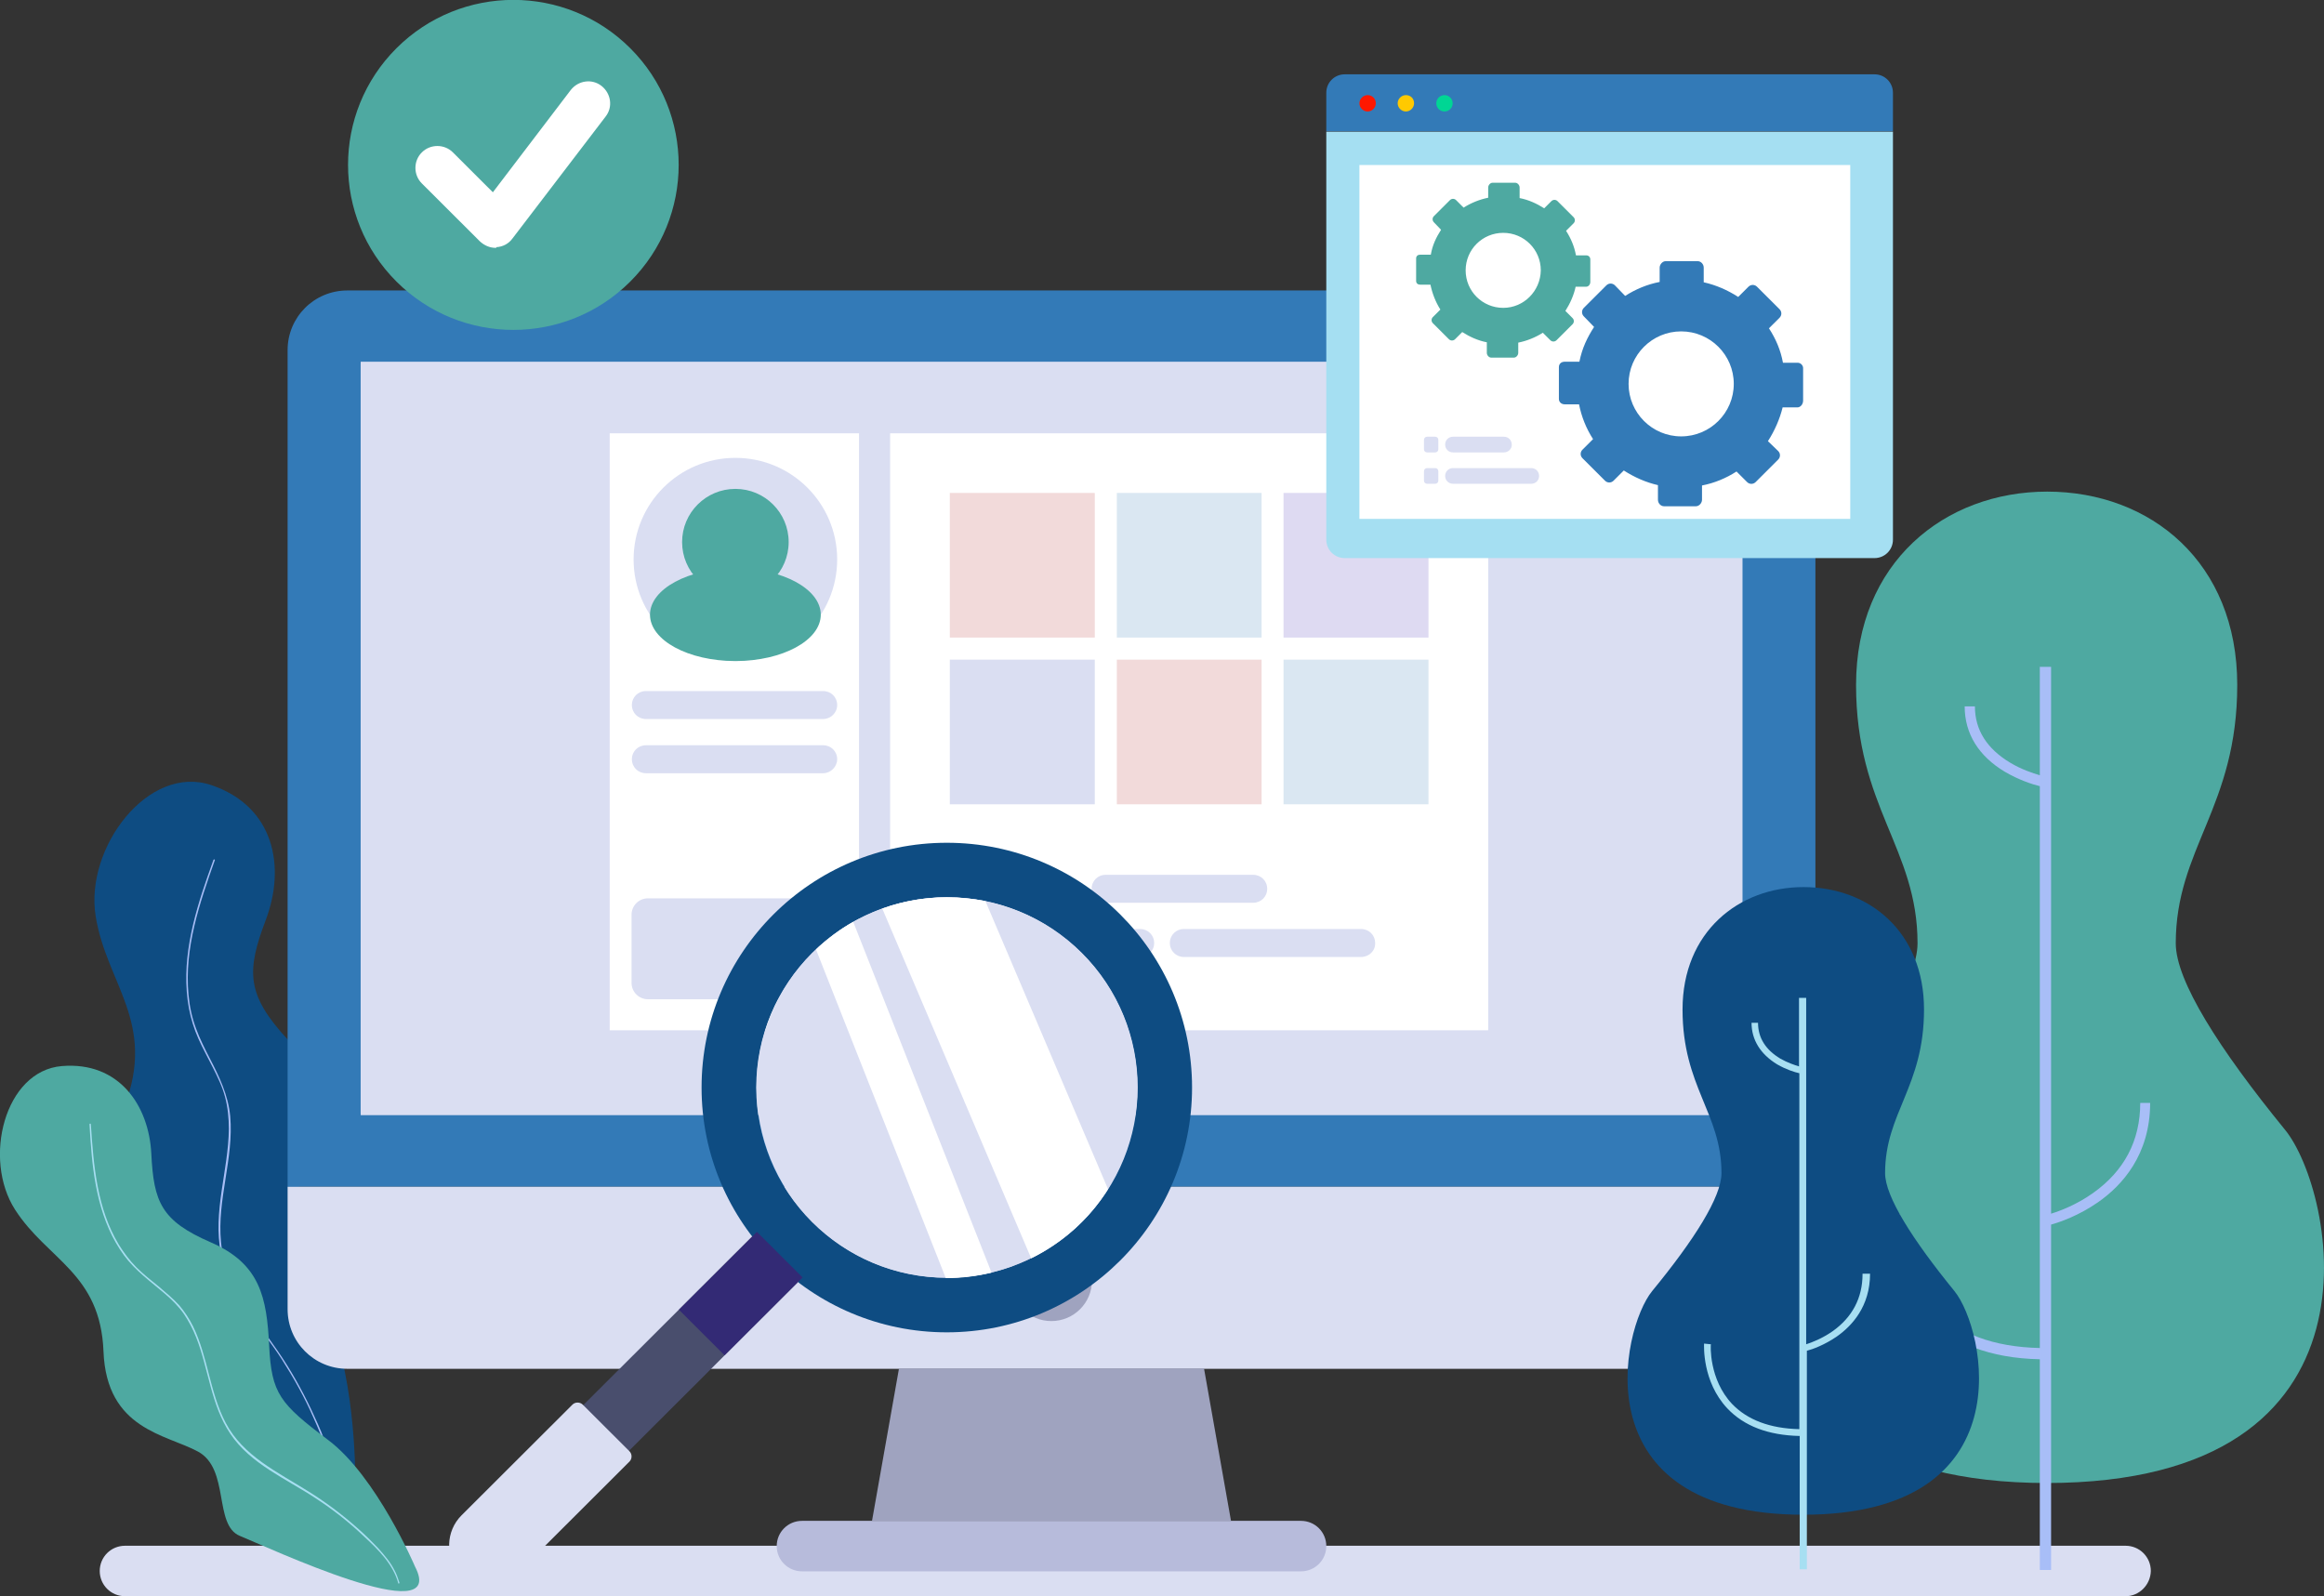
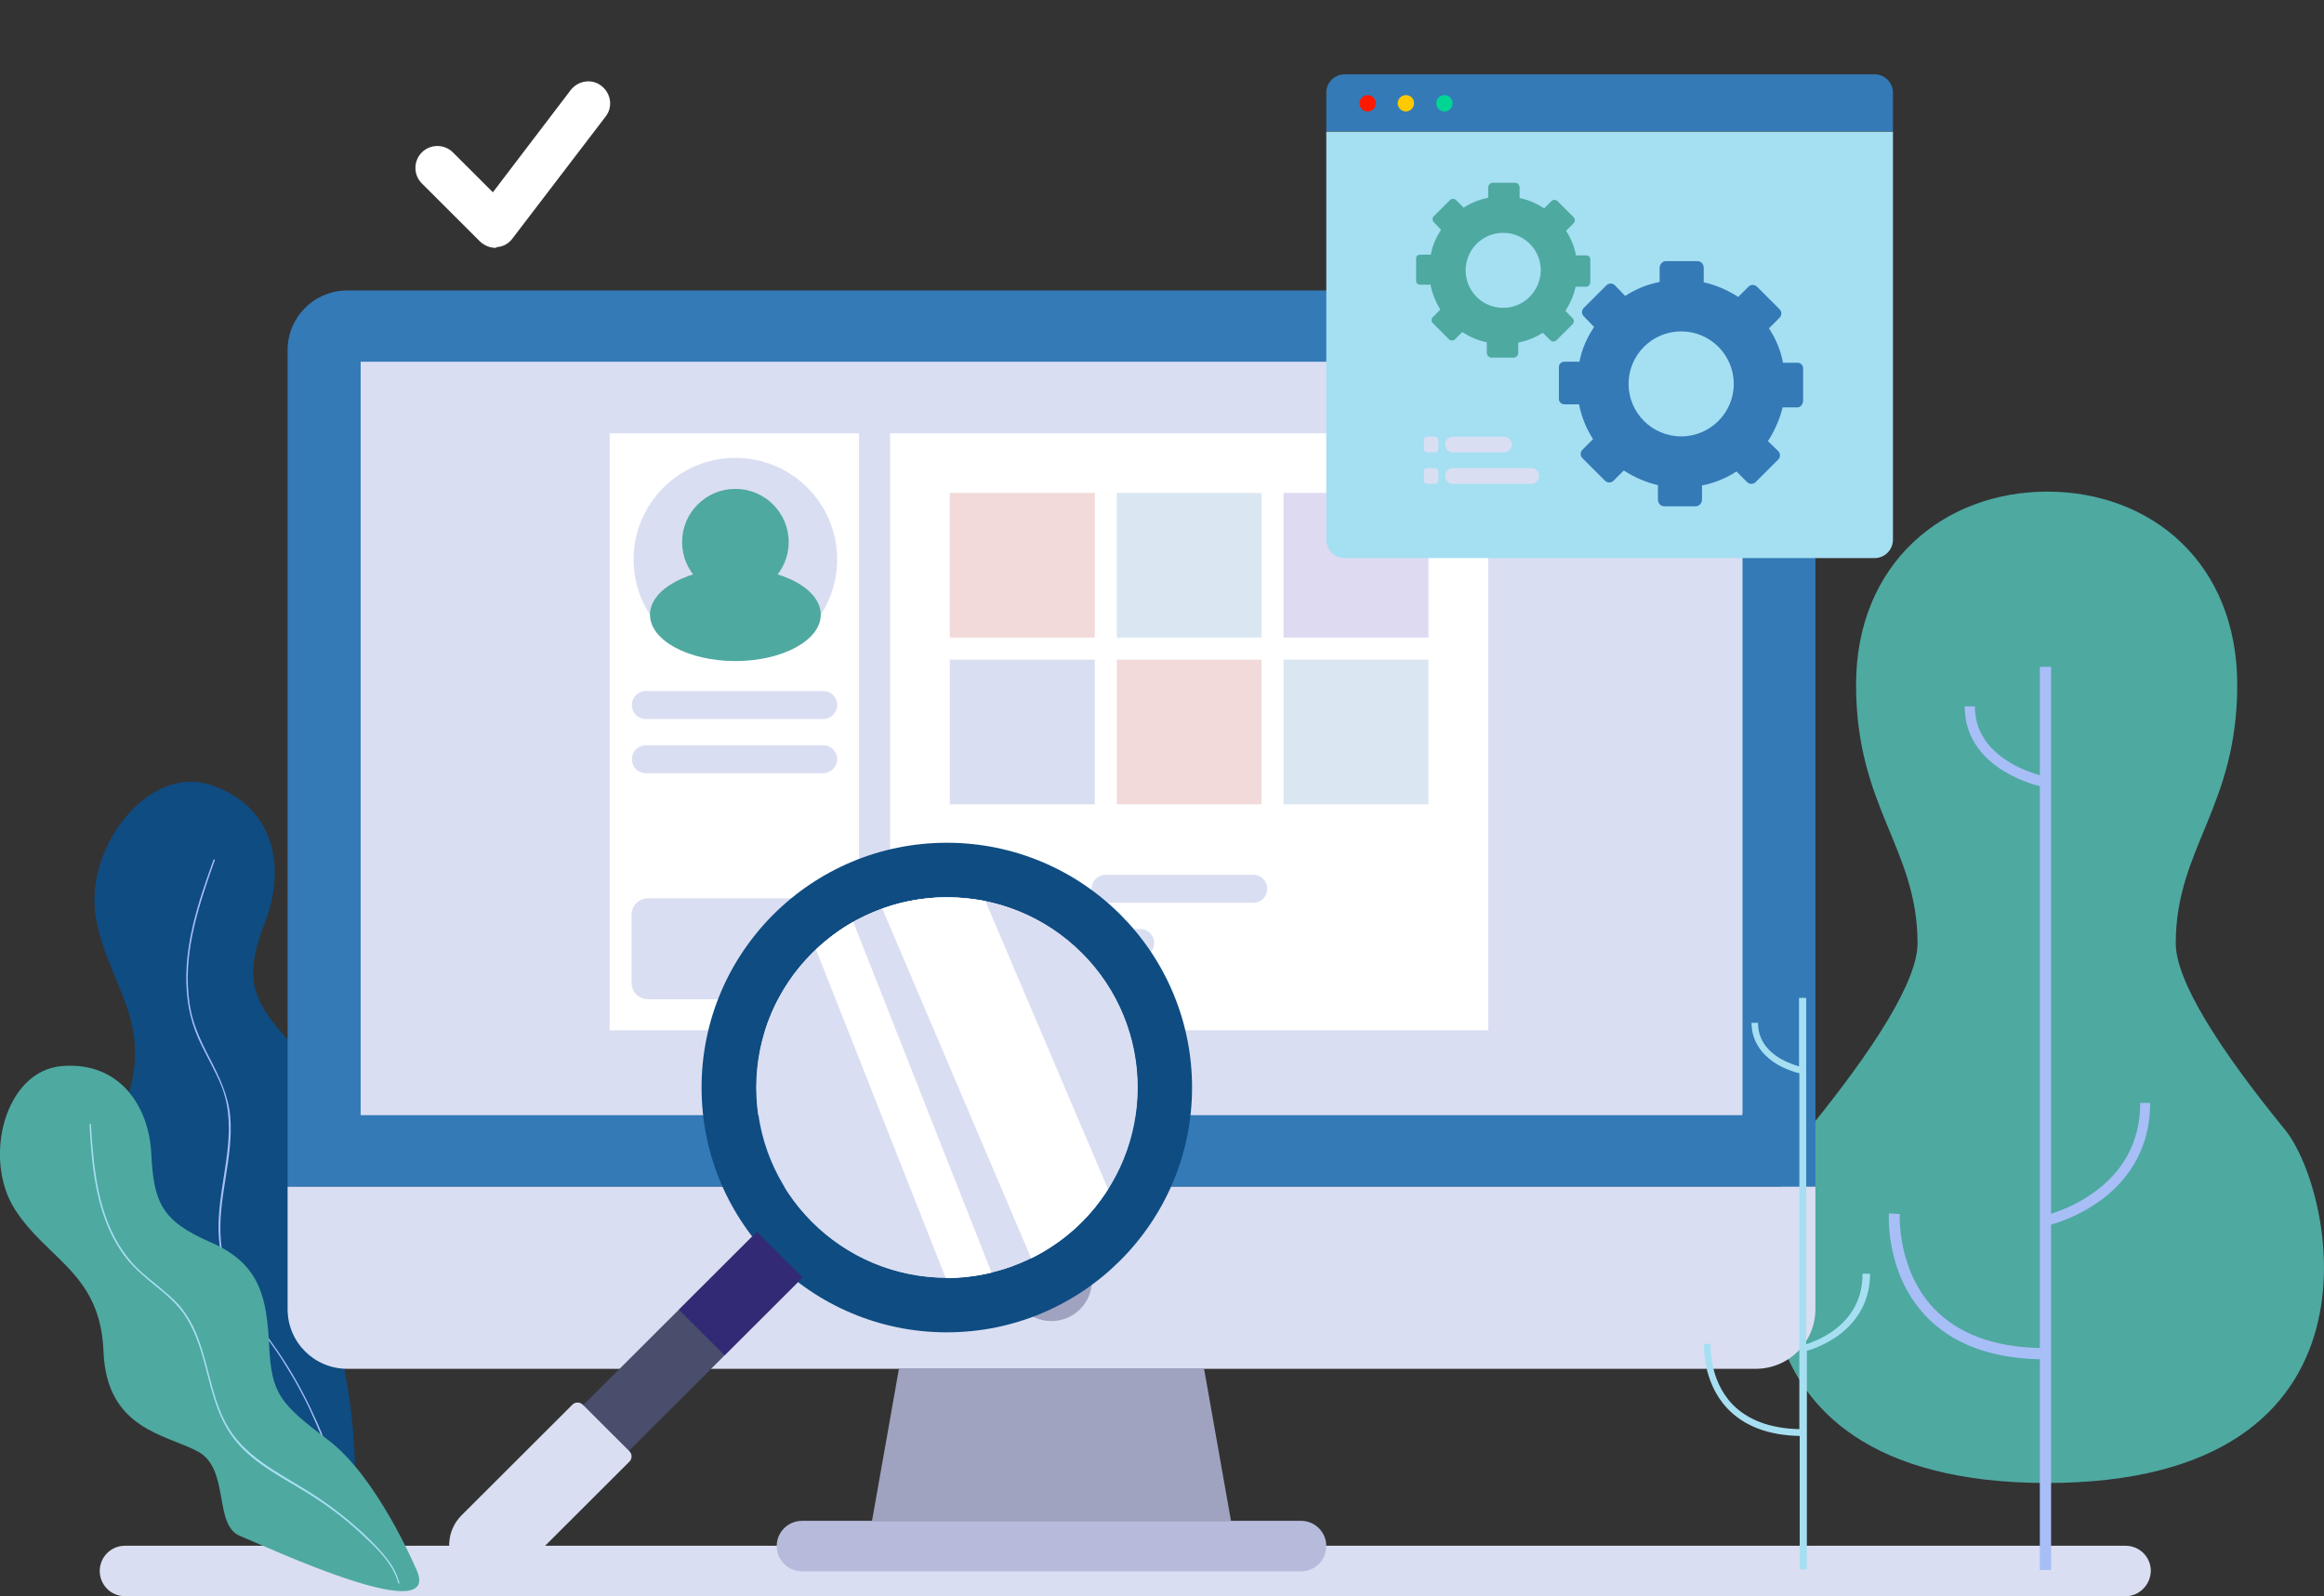
<svg xmlns="http://www.w3.org/2000/svg" width="511" height="351" viewBox="0 0 511 351" fill="none">
  <rect x="0" y="0" width="511" height="351" fill="#333333" stroke="none" />
  <g clip-path="url(#clip0_1_1293)">
    <path d="M467.365 351H27.488C24.408 351 21.93 348.526 21.93 345.452C21.93 342.379 24.408 339.905 27.488 339.905H467.365C470.444 339.905 472.923 342.379 472.923 345.452C472.848 348.526 470.369 351 467.365 351Z" fill="#DADEF2" />
    <path d="M78.107 324.836C78.107 324.836 78.257 300.022 70.747 286.677C63.237 273.333 62.26 270.185 66.541 258.714C70.822 247.244 72.7 238.773 63.387 228.727C54.074 218.682 54.149 213.584 58.505 202.114C62.786 190.644 60.383 177.374 46.489 172.651C32.595 167.928 18.625 186.445 21.029 201.439C23.432 216.432 34.472 224.829 27.337 243.346C20.128 261.863 33.646 268.91 39.279 276.182C44.911 283.454 35.524 294.774 40.48 299.947C45.512 305.12 79.459 343.503 78.107 324.836Z" fill="#0E4C82" />
    <path d="M72.549 326.935C73.3 321.687 71.047 316.515 68.944 311.792C66.992 307.294 64.588 303.02 61.96 298.897C57.153 291.475 50.469 284.578 48.592 275.657C46.714 266.511 50.244 257.365 50.319 248.219C50.319 245.895 50.094 243.496 49.493 241.247C48.892 238.923 47.84 236.824 46.789 234.725C45.738 232.626 44.611 230.601 43.635 228.427C42.658 226.253 41.983 224.004 41.532 221.68C39.729 211.784 42.433 201.889 45.663 192.668C46.113 191.468 46.489 190.269 46.939 189.069C47.014 188.919 47.315 188.994 47.24 189.144C43.86 198.665 40.48 208.561 41.457 218.756C41.682 221.305 42.208 223.779 43.109 226.178C43.935 228.427 44.987 230.526 46.113 232.701C48.216 236.749 50.169 240.797 50.619 245.445C51.445 254.741 47.69 263.812 48.592 273.108C49.493 282.479 56.027 289.676 61.134 297.173C63.913 301.221 66.316 305.494 68.419 309.918C70.447 314.266 72.624 318.914 73 323.787C73.075 324.986 73.075 326.111 72.85 327.31C72.85 327.235 72.549 327.16 72.549 326.935Z" fill="#A8BEF7" />
    <path d="M91.25 344.478C91.25 344.478 82.838 324.686 72.174 316.665C61.509 308.643 59.707 306.469 59.181 295.899C58.655 285.328 57.228 277.906 46.339 273.183C35.449 268.46 33.796 264.337 33.271 253.692C32.745 243.121 26.211 233.375 13.594 234.425C0.976 235.474 -3.83 254.891 3.305 265.986C10.439 277.082 22.08 279.93 22.756 297.173C23.432 314.416 36.575 315.39 43.56 319.214C50.544 323.037 46.939 335.332 52.722 337.731C58.505 340.055 98.76 358.947 91.25 344.478Z" fill="#4EA9A1" />
    <path d="M87.57 348.151C86.444 343.953 83.139 340.729 80.06 337.881C76.755 334.732 73.15 331.883 69.32 329.409C62.861 325.136 55.05 321.912 50.619 315.24C46.339 308.868 45.888 300.996 43.109 294.024C42.433 292.3 41.532 290.576 40.48 289.001C39.279 287.277 37.852 285.853 36.275 284.503C33.12 281.805 29.741 279.406 27.262 276.032C21.93 268.76 20.503 259.539 19.902 250.768C19.827 249.568 19.752 248.444 19.677 247.244C19.677 247.019 19.977 247.019 19.977 247.244C20.578 256.315 21.329 265.761 26.136 273.708C27.262 275.507 28.539 277.231 30.041 278.731C31.543 280.23 33.196 281.505 34.848 282.854C36.425 284.203 38.077 285.553 39.429 287.052C40.631 288.477 41.607 289.976 42.433 291.625C45.738 298.372 46.113 306.244 49.643 312.916C53.473 320.188 61.059 323.712 67.743 327.91C71.498 330.234 75.103 332.933 78.407 335.856C80.06 337.281 81.637 338.855 83.139 340.429C84.491 341.929 85.843 343.503 86.744 345.302C87.195 346.127 87.495 347.027 87.795 347.926C87.945 348.226 87.57 348.301 87.57 348.151Z" fill="#A7DFF2" />
    <path d="M449.941 326.111C527.372 326.111 513.253 261.638 502.438 248.444C487.943 230.676 478.405 215.683 478.405 207.436C478.405 186.52 491.924 177.524 491.924 150.611C491.924 123.697 472.923 108.104 450.092 108.104H450.167C427.561 108.104 408.109 123.697 408.109 150.611C408.109 177.524 421.628 186.52 421.628 207.436C421.628 215.683 412.089 230.676 397.595 248.444C386.855 261.638 372.811 326.111 450.167 326.111H449.941Z" fill="#4EA9A1" />
    <path d="M470.595 242.521C470.595 250.843 467.065 257.515 460.155 262.388C456.55 264.937 452.945 266.286 450.993 266.886V146.637H448.514V170.477C447.012 170.027 444.459 169.203 441.98 167.703C436.873 164.63 434.245 160.506 434.245 155.334H431.992C431.992 161.331 435.071 166.279 440.854 169.727C443.933 171.527 446.937 172.501 448.514 172.876V296.423C438.3 296.198 430.49 293.275 425.157 287.652C417.121 279.106 417.722 267.186 417.722 266.961L416.52 266.886L415.319 266.811C415.319 267.336 414.568 279.93 423.355 289.301C429.138 295.449 437.624 298.672 448.514 298.897V345.227H450.993V269.285C452.87 268.76 457.076 267.336 461.357 264.337C466.614 260.664 472.773 253.916 472.773 242.521H470.595Z" fill="#A8BEF7" />
    <path d="M399.172 260.963H63.237V76.992C63.237 69.72 69.095 63.873 76.38 63.873H386.029C393.314 63.873 399.172 69.72 399.172 76.992V260.963Z" fill="#337AB7" />
    <path d="M383.093 244.842L383.093 79.988L79.301 79.988L79.301 244.842L383.093 244.842Z" fill="white" />
    <path d="M399.172 260.963H63.237V287.877C63.237 295.149 69.095 300.996 76.38 300.996H386.029C393.314 300.996 399.172 295.149 399.172 287.877V260.963Z" fill="#DADEF2" />
    <path d="M286.067 334.432H176.342C173.262 334.432 170.784 336.906 170.784 339.98C170.784 343.053 173.262 345.527 176.342 345.527H286.067C289.146 345.527 291.625 343.053 291.625 339.98C291.625 336.906 289.146 334.432 286.067 334.432Z" fill="#B7BBDB" />
    <path d="M264.738 300.921H197.671L191.738 334.432H270.671L264.738 300.921Z" fill="#9FA3BF" />
    <path d="M231.167 290.501C236.103 290.501 240.104 286.507 240.104 281.58C240.104 276.653 236.103 272.658 231.167 272.658C226.231 272.658 222.229 276.653 222.229 281.58C222.229 286.507 226.231 290.501 231.167 290.501Z" fill="#9FA3BF" />
    <path d="M383.1 79.541H79.309V245.22H383.1V79.541Z" fill="#DADEF2" />
    <path d="M327.223 95.284H195.718V226.553H327.223V95.284Z" fill="white" />
    <path d="M188.884 95.284H134.059V226.553H188.884V95.284Z" fill="white" />
    <path d="M180.998 158.107H142.02C140.292 158.107 138.94 156.758 138.94 155.034C138.94 153.309 140.292 151.96 142.02 151.96H180.998C182.725 151.96 184.077 153.309 184.077 155.034C184.077 156.758 182.65 158.107 180.998 158.107Z" fill="#DADEF2" />
    <path d="M180.998 170.027H142.02C140.292 170.027 138.94 168.678 138.94 166.954C138.94 165.229 140.292 163.88 142.02 163.88H180.998C182.725 163.88 184.077 165.229 184.077 166.954C184.077 168.603 182.65 170.027 180.998 170.027Z" fill="#DADEF2" />
    <path d="M233.495 198.515H211.715C209.988 198.515 208.636 197.166 208.636 195.441C208.636 193.717 209.988 192.368 211.715 192.368H233.495C235.222 192.368 236.574 193.717 236.574 195.441C236.574 197.166 235.222 198.515 233.495 198.515Z" fill="#DADEF2" />
    <path d="M275.552 198.515H243.108C241.381 198.515 240.029 197.166 240.029 195.441C240.029 193.717 241.381 192.368 243.108 192.368H275.552C277.28 192.368 278.632 193.717 278.632 195.441C278.632 197.166 277.28 198.515 275.552 198.515Z" fill="#DADEF2" />
    <path d="M250.693 210.435H211.715C209.988 210.435 208.636 209.086 208.636 207.361C208.636 205.637 209.988 204.288 211.715 204.288H250.693C252.421 204.288 253.773 205.637 253.773 207.361C253.773 209.086 252.421 210.435 250.693 210.435Z" fill="#DADEF2" />
-     <path d="M299.285 210.435H260.307C258.579 210.435 257.227 209.086 257.227 207.361C257.227 205.637 258.579 204.288 260.307 204.288H299.285C301.012 204.288 302.364 205.637 302.364 207.361C302.439 209.086 301.012 210.435 299.285 210.435Z" fill="#DADEF2" />
    <path d="M180.472 219.731H142.47C140.517 219.731 138.865 218.157 138.865 216.133V201.139C138.865 199.19 140.442 197.541 142.47 197.541H180.472C182.425 197.541 184.077 199.115 184.077 201.139V216.133C184.077 218.157 182.5 219.731 180.472 219.731Z" fill="#DADEF2" />
    <path d="M161.696 145.363C174.057 145.363 184.077 135.361 184.077 123.022C184.077 110.684 174.057 100.682 161.696 100.682C149.336 100.682 139.316 110.684 139.316 123.022C139.316 135.361 149.336 145.363 161.696 145.363Z" fill="#DADEF2" />
    <path d="M161.696 145.363C172.066 145.363 180.472 140.798 180.472 135.167C180.472 129.536 172.066 124.972 161.696 124.972C151.327 124.972 142.921 129.536 142.921 135.167C142.921 140.798 151.327 145.363 161.696 145.363Z" fill="#4EA9A1" />
    <path d="M161.696 130.894C168.167 130.894 173.412 125.658 173.412 119.199C173.412 112.74 168.167 107.504 161.696 107.504C155.226 107.504 149.98 112.74 149.98 119.199C149.98 125.658 155.226 130.894 161.696 130.894Z" fill="#4EA9A1" />
    <path d="M243.108 106.005H206.458V142.589H243.108V106.005Z" fill="#F2DADA" stroke="white" stroke-width="4.772" stroke-miterlimit="10" />
    <path d="M279.833 106.005H243.183V142.589H279.833V106.005Z" fill="#DAE7F2" stroke="white" stroke-width="4.772" stroke-miterlimit="10" />
    <path d="M316.483 106.005H279.833V142.589H316.483V106.005Z" fill="#DEDAF2" stroke="white" stroke-width="4.772" stroke-miterlimit="10" />
    <path d="M243.108 142.664H206.458V179.248H243.108V142.664Z" fill="#DADEF2" stroke="white" stroke-width="4.772" stroke-miterlimit="10" />
    <path d="M279.833 142.664H243.183V179.248H279.833V142.664Z" fill="#F2DADA" stroke="white" stroke-width="4.772" stroke-miterlimit="10" />
    <path d="M316.483 142.664H279.833V179.248H316.483V142.664Z" fill="#DAE7F2" stroke="white" stroke-width="4.772" stroke-miterlimit="10" />
    <path d="M412.165 122.723H295.68C293.427 122.723 291.625 120.923 291.625 118.674V28.938H416.22V118.674C416.22 120.923 414.418 122.723 412.165 122.723Z" fill="#A5DFF2" />
-     <path d="M406.832 36.285H298.91V114.101H406.832V36.285Z" fill="white" />
    <path d="M395.266 79.766H392.037C391.511 76.917 390.46 74.518 388.958 72.194L391.286 69.87C391.812 69.345 391.812 68.521 391.286 67.996L386.329 63.048C385.804 62.523 384.977 62.523 384.452 63.048L382.199 65.297C379.87 63.798 377.317 62.673 374.613 62.074V58.85C374.613 58.1 374.012 57.425 373.261 57.425H366.277C365.526 57.425 364.925 58.175 364.925 58.85V61.998C362.221 62.523 359.668 63.573 357.339 65.072L355.086 62.748C354.561 62.223 353.735 62.223 353.209 62.748L348.252 67.696C347.726 68.221 347.726 69.046 348.252 69.57L350.505 71.894C349.003 74.218 347.877 76.542 347.276 79.541H344.046C343.295 79.541 342.77 79.991 342.77 80.74V87.713C342.77 88.462 343.37 88.912 344.046 88.912H347.201C347.726 91.611 348.778 94.235 350.28 96.559L347.952 98.883C347.426 99.407 347.426 100.232 347.952 100.757L352.908 105.705C353.434 106.23 354.26 106.23 354.786 105.705L357.039 103.456C359.367 104.955 361.921 106.08 364.549 106.679V109.903C364.549 110.653 365.15 111.327 365.901 111.327H372.886C373.637 111.327 374.238 110.578 374.238 109.903V106.754C376.941 106.23 379.495 105.18 381.823 103.681L384.151 106.005C384.677 106.529 385.503 106.529 386.029 106.005L390.986 101.057C391.511 100.532 391.511 99.707 390.986 99.183L388.732 97.008C390.235 94.684 391.361 92.061 391.962 89.587H395.191C395.942 89.587 396.468 88.837 396.468 88.087V81.115C396.543 80.366 395.942 79.766 395.266 79.766ZM369.656 95.959C363.273 95.959 358.091 90.786 358.091 84.414C358.091 78.042 363.273 72.869 369.656 72.869C376.04 72.869 381.222 78.042 381.222 84.414C381.222 90.786 376.04 95.959 369.656 95.959Z" fill="#337AB7" />
    <path d="M348.778 56.151H346.525C346.149 54.127 345.398 52.403 344.347 50.753L345.999 49.104C346.374 48.729 346.374 48.129 345.999 47.755L342.469 44.231C342.094 43.856 341.493 43.856 341.117 44.231L339.54 45.805C337.888 44.756 336.085 43.931 334.133 43.556V41.232C334.133 40.708 333.682 40.183 333.156 40.183H328.2C327.674 40.183 327.223 40.708 327.223 41.232V43.481C325.346 43.856 323.468 44.606 321.816 45.656L320.164 44.006C319.788 43.631 319.187 43.631 318.812 44.006L315.282 47.53C314.906 47.904 314.906 48.504 315.282 48.879L316.859 50.528C315.808 52.178 314.982 53.827 314.606 56.001H312.278C311.752 56.001 311.377 56.301 311.377 56.826V61.774C311.377 62.298 311.752 62.598 312.278 62.598H314.531C314.906 64.472 315.657 66.422 316.709 68.071L315.057 69.72C314.681 70.095 314.681 70.695 315.057 71.07L318.586 74.593C318.962 74.968 319.563 74.968 319.938 74.593L321.515 73.019C323.168 74.068 324.97 74.893 326.923 75.268V77.592C326.923 78.117 327.373 78.641 327.899 78.641H332.856C333.382 78.641 333.832 78.117 333.832 77.592V75.343C335.71 74.968 337.587 74.218 339.24 73.169L340.892 74.818C341.267 75.193 341.868 75.193 342.244 74.818L345.774 71.294C346.149 70.92 346.149 70.32 345.774 69.945L344.196 68.371C345.248 66.722 346.074 64.847 346.45 63.048H348.778C349.303 63.048 349.679 62.523 349.679 61.998V57.051C349.679 56.526 349.303 56.151 348.778 56.151ZM330.528 67.696C325.947 67.696 322.266 64.023 322.266 59.45C322.266 54.877 325.947 51.203 330.528 51.203C335.109 51.203 338.789 54.877 338.789 59.45C338.714 64.023 335.034 67.696 330.528 67.696Z" fill="#4EA9A1" />
    <path d="M412.165 16.343H295.68C293.427 16.343 291.625 18.142 291.625 20.391V28.863H416.22V20.391C416.22 18.142 414.418 16.343 412.165 16.343Z" fill="#337AB7" />
    <path d="M302.514 22.715C302.514 23.69 301.688 24.515 300.712 24.515C299.736 24.515 298.91 23.69 298.91 22.715C298.91 21.741 299.736 20.916 300.712 20.916C301.688 20.916 302.514 21.666 302.514 22.715Z" fill="#FF1800" />
    <path d="M310.926 22.715C310.926 23.69 310.1 24.515 309.123 24.515C308.147 24.515 307.321 23.69 307.321 22.715C307.321 21.741 308.147 20.916 309.123 20.916C310.175 20.916 310.926 21.666 310.926 22.715Z" fill="#FFC900" />
    <path d="M317.61 24.515C318.606 24.515 319.413 23.709 319.413 22.715C319.413 21.722 318.606 20.916 317.61 20.916C316.615 20.916 315.808 21.722 315.808 22.715C315.808 23.709 316.615 24.515 317.61 24.515Z" fill="#00D694" />
    <path d="M315.582 99.483H313.78C313.404 99.483 313.104 99.183 313.104 98.808V96.709C313.104 96.334 313.404 96.034 313.78 96.034H315.582C315.958 96.034 316.258 96.334 316.258 96.709V98.808C316.258 99.183 315.958 99.483 315.582 99.483Z" fill="#DADEF2" />
    <path d="M315.582 106.38H313.78C313.404 106.38 313.104 106.08 313.104 105.705V103.606C313.104 103.231 313.404 102.931 313.78 102.931H315.582C315.958 102.931 316.258 103.231 316.258 103.606V105.705C316.258 106.08 315.958 106.38 315.582 106.38Z" fill="#DADEF2" />
    <path d="M330.678 99.483H319.488C318.511 99.483 317.76 98.733 317.76 97.758C317.76 96.784 318.511 96.034 319.488 96.034H330.678C331.654 96.034 332.405 96.784 332.405 97.758C332.48 98.658 331.654 99.483 330.678 99.483Z" fill="#DADEF2" />
    <path d="M336.686 106.38H319.488C318.511 106.38 317.76 105.63 317.76 104.655C317.76 103.681 318.511 102.931 319.488 102.931H336.686C337.662 102.931 338.414 103.681 338.414 104.655C338.414 105.63 337.662 106.38 336.686 106.38Z" fill="#DADEF2" />
-     <path d="M396.468 333.083C445.51 333.083 436.573 292.3 429.739 283.904C420.576 272.658 414.493 263.138 414.493 257.965C414.493 244.695 423.054 238.998 423.054 221.98C423.054 204.962 411.038 195.067 396.543 195.067C382.274 195.067 369.957 204.962 369.957 221.98C369.957 238.998 378.518 244.77 378.518 257.965C378.518 263.212 372.51 272.658 363.273 283.904C356.438 292.3 347.501 333.083 396.543 333.083H396.468Z" fill="#0E4C82" />
    <path d="M409.536 280.155C409.536 285.403 407.283 289.676 402.927 292.75C400.674 294.324 398.346 295.224 397.144 295.599V219.431H395.567V234.5C394.59 234.2 393.013 233.675 391.436 232.775C388.207 230.826 386.554 228.202 386.554 224.904H385.128C385.128 228.652 387.08 231.801 390.76 234.05C392.713 235.174 394.59 235.774 395.642 235.999V314.266C389.183 314.116 384.226 312.242 380.847 308.718C375.74 303.32 376.115 295.749 376.19 295.599L375.439 295.524L374.688 295.449C374.688 295.824 374.238 303.77 379.795 309.693C383.475 313.591 388.808 315.615 395.717 315.765V345.077H397.294V297.023C398.496 296.723 401.2 295.749 403.903 293.874C407.208 291.55 411.188 287.277 411.188 280.08H409.536V280.155Z" fill="#A7DFF2" />
    <path d="M102.516 334.657L165.377 271.909C168.306 275.657 171.685 279.031 175.44 281.954L112.579 344.703C111.227 346.052 109.35 346.802 107.547 346.802C105.745 346.802 103.942 346.127 102.516 344.703C99.737 341.929 99.737 337.431 102.516 334.657Z" fill="#494E6D" />
    <path d="M154.261 239.148C154.261 268.91 178.444 292.975 208.185 292.975C237.926 292.975 262.109 268.835 262.109 239.148C262.109 209.385 237.926 185.321 208.185 185.321C178.444 185.321 154.261 209.385 154.261 239.148ZM166.278 239.148C166.278 216.058 185.054 197.316 208.185 197.316C231.317 197.316 250.093 216.058 250.093 239.148C250.093 262.238 231.317 280.98 208.185 280.98C185.054 280.98 166.278 262.238 166.278 239.148Z" fill="#0E4C82" />
    <path d="M166.431 270.885L149.278 288.007L159.315 298.026L176.468 280.904L166.431 270.885Z" fill="#332A75" />
    <path d="M237.881 268.707C254.247 252.371 254.247 225.885 237.881 209.548C221.515 193.212 194.981 193.212 178.615 209.548C162.25 225.885 162.25 252.371 178.615 268.707C194.981 285.044 221.515 285.044 237.881 268.707Z" fill="#DADEF2" />
    <path d="M226.736 276.707L193.991 199.79C198.422 198.215 203.228 197.316 208.185 197.316C211.114 197.316 213.893 197.615 216.672 198.14L243.634 261.488C239.578 268.01 233.72 273.258 226.736 276.707Z" fill="white" />
    <path d="M187.607 202.713L218.024 279.855C214.869 280.605 211.565 281.055 208.185 281.055C208.11 281.055 208.035 281.055 207.96 281.055L179.421 208.786C181.974 206.387 184.678 204.363 187.607 202.713Z" fill="white" />
    <path d="M101.464 333.233L125.872 308.868C126.473 308.268 127.525 308.268 128.126 308.868L138.415 319.139C139.015 319.738 139.015 320.788 138.415 321.388L113.856 345.902C112.129 347.626 109.876 348.526 107.547 348.526C105.294 348.526 102.966 347.626 101.239 345.902C97.784 342.454 98.009 336.681 101.464 333.233Z" fill="#DADEF2" />
-     <path d="M138.58 61.917C152.775 47.747 152.775 24.773 138.58 10.603C124.385 -3.567 101.369 -3.567 87.174 10.603C72.979 24.773 72.979 47.747 87.174 61.917C101.369 76.086 124.385 76.086 138.58 61.917Z" fill="#4EA9A1" />
    <path d="M108.974 54.502C107.698 54.502 106.496 53.977 105.52 53.077L92.752 40.333C90.874 38.459 90.874 35.385 92.752 33.511C94.63 31.637 97.709 31.637 99.586 33.511L108.373 42.282L125.497 19.791C127.149 17.692 130.153 17.243 132.256 18.892C134.359 20.541 134.81 23.54 133.157 25.639L112.654 52.478C111.828 53.602 110.551 54.277 109.124 54.352C109.2 54.502 109.049 54.502 108.974 54.502Z" fill="white" />
  </g>
  <defs>
    <clipPath id="clip0_1_1293">
      <rect width="511" height="351" fill="white" />
    </clipPath>
  </defs>
</svg>